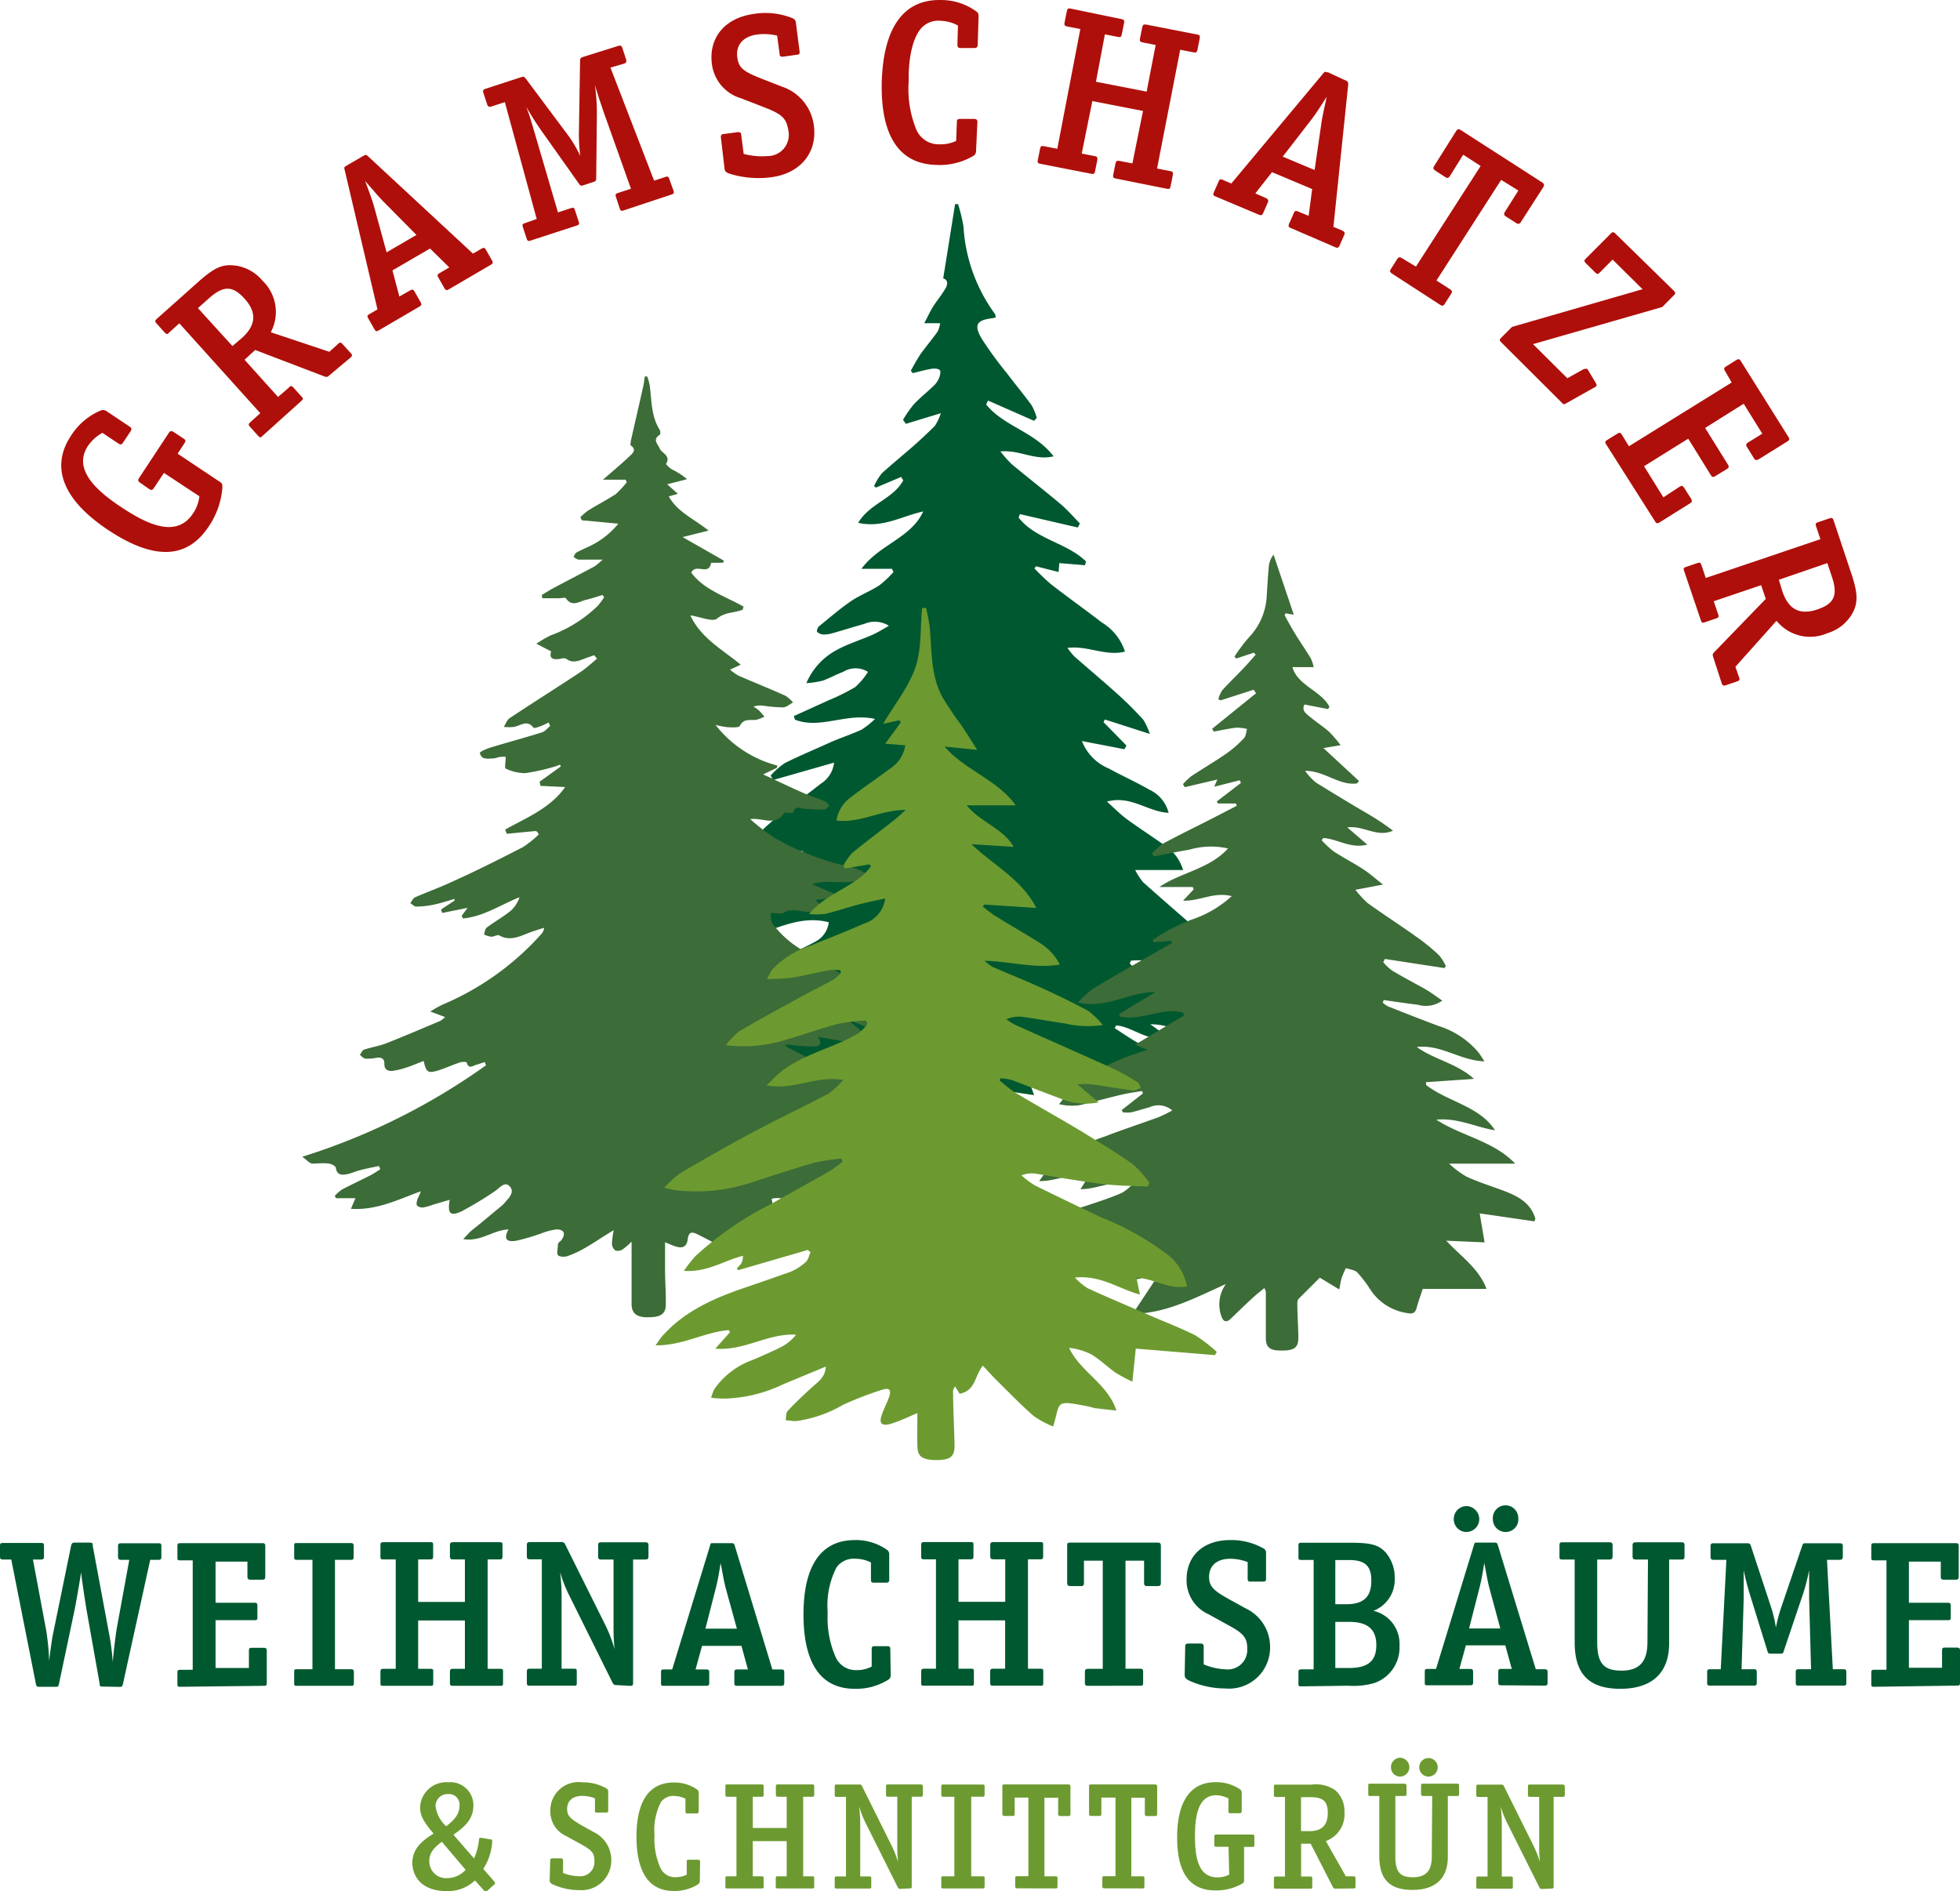
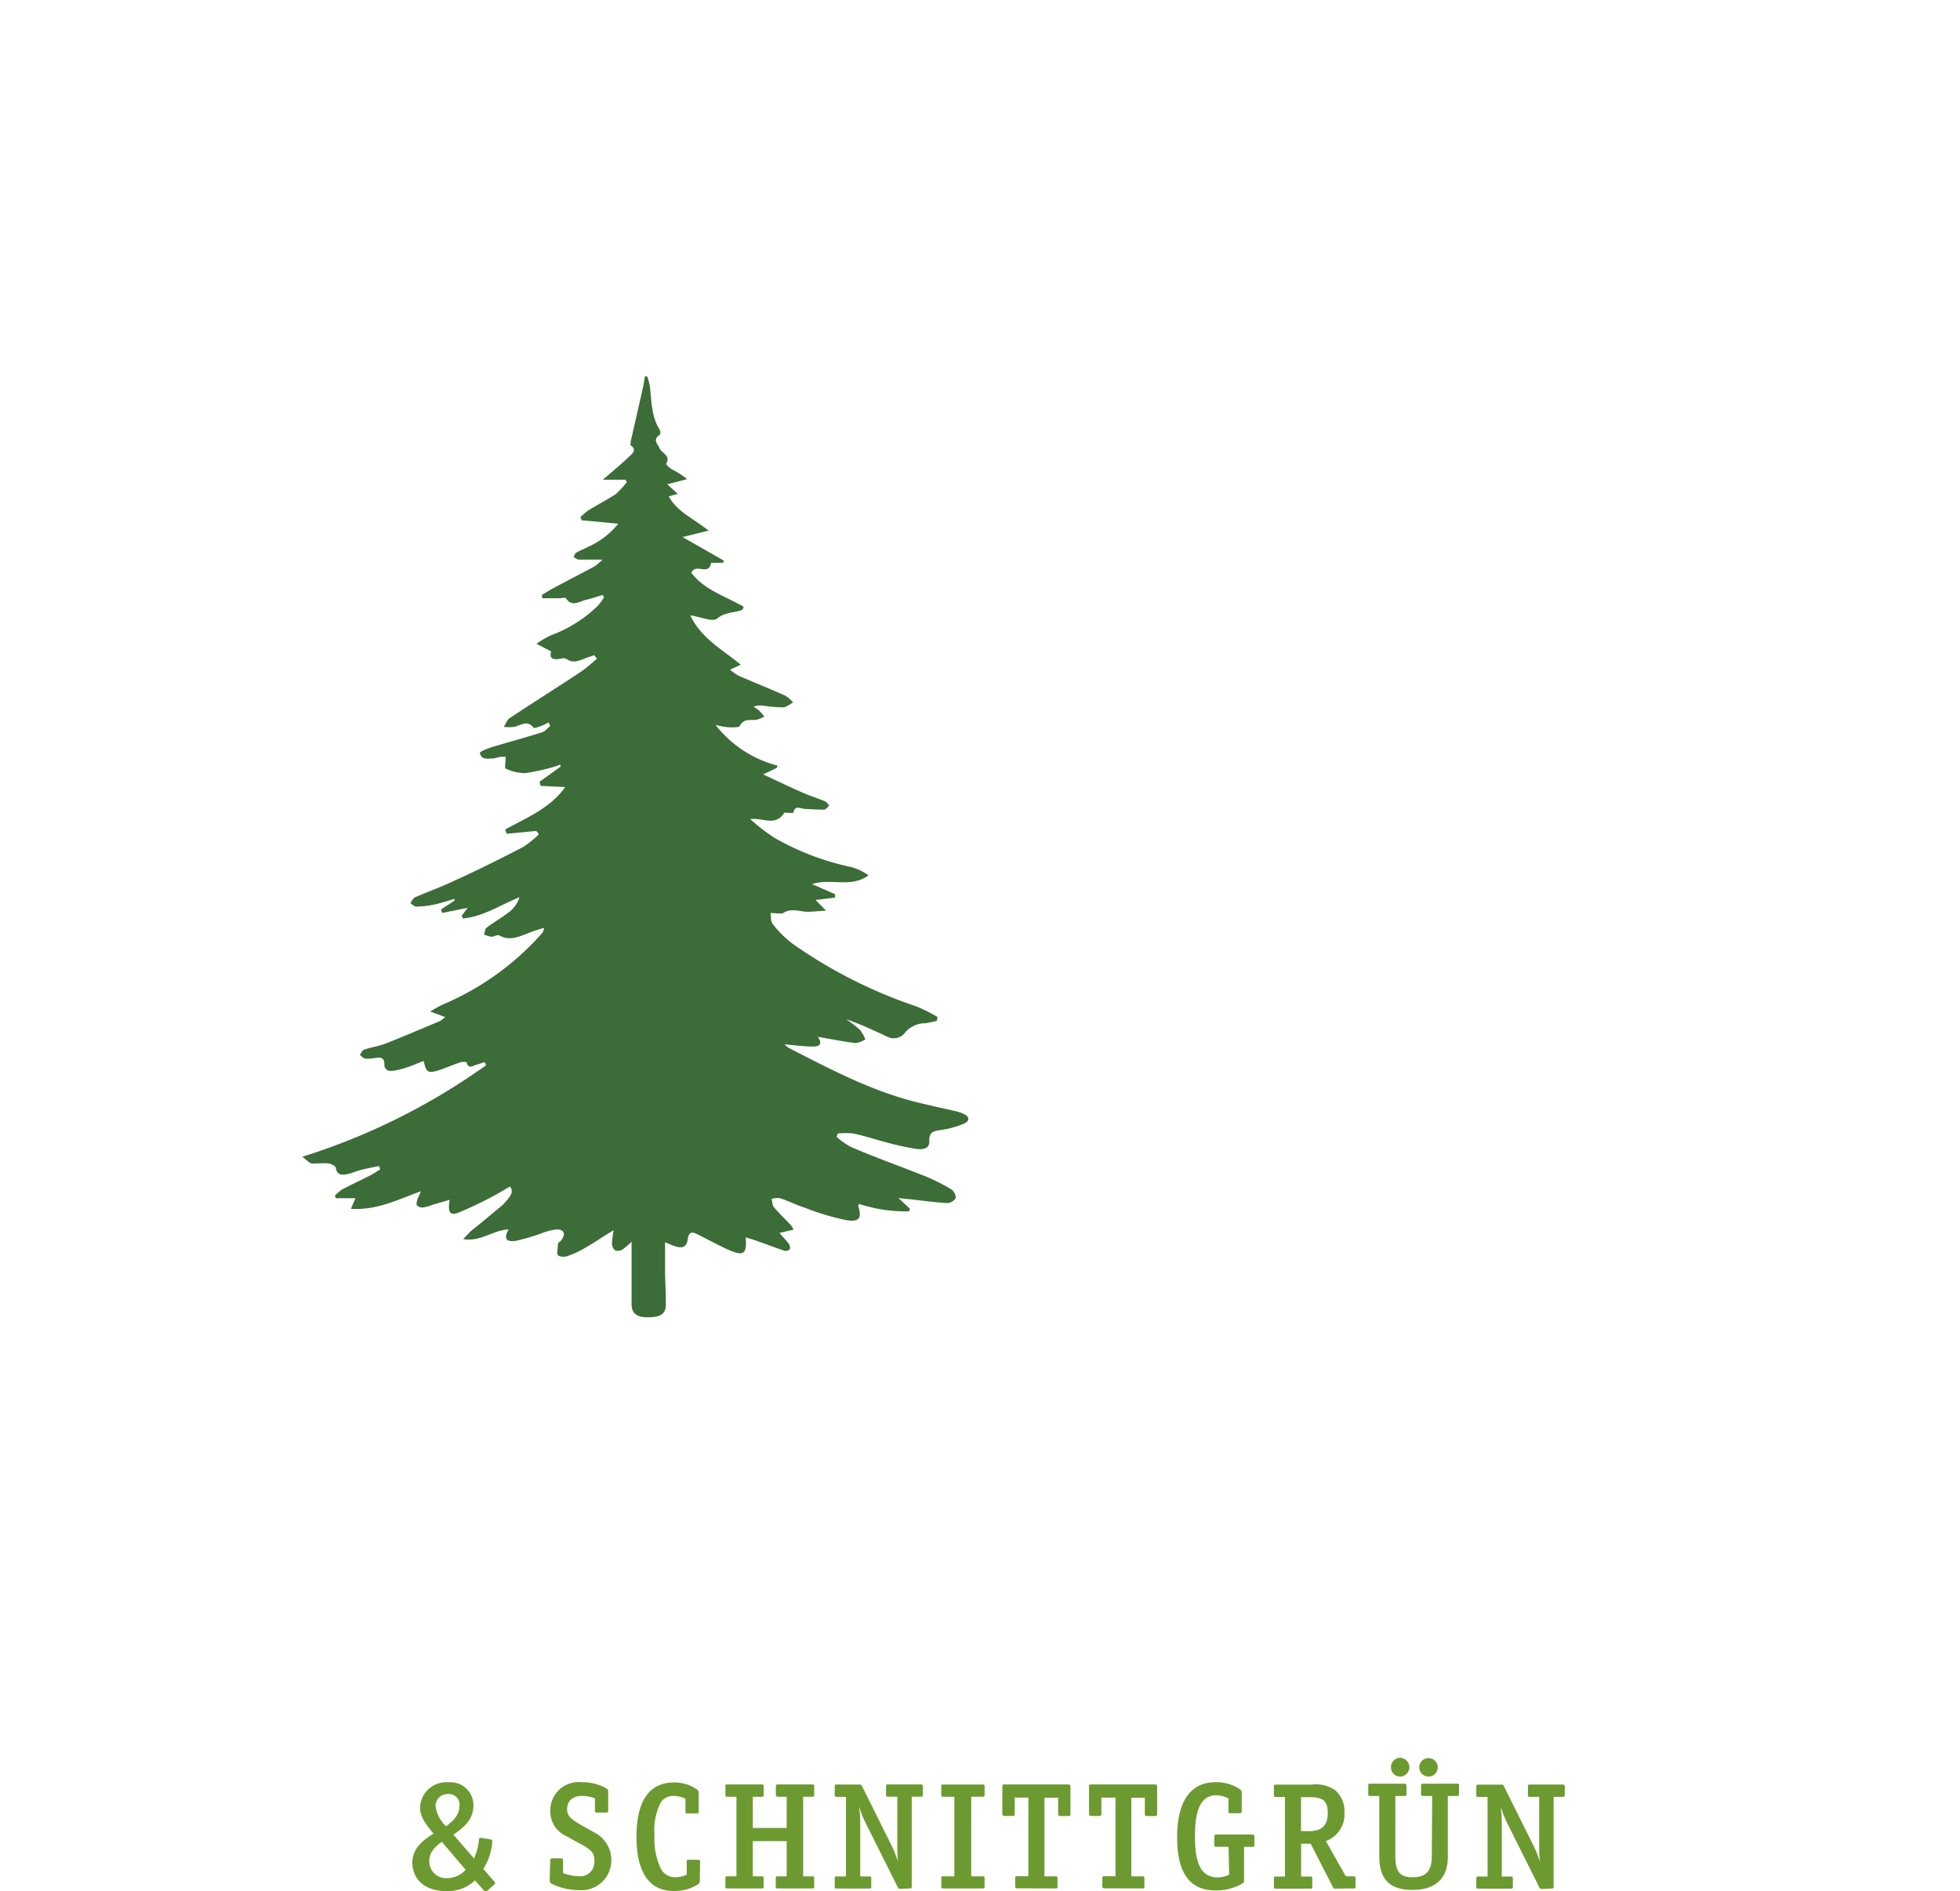
<svg xmlns="http://www.w3.org/2000/svg" id="Ebene_1" data-name="Ebene 1" width="65.08mm" height="62.8mm" viewBox="0 0 184.49 178.02">
  <defs>
    <style>.cls-1{fill:#005830;}.cls-2{fill:#3c6c37;}.cls-3{fill:#6c9a30;}.cls-4{fill:#af0f0a;}</style>
  </defs>
  <title>logo</title>
-   <path class="cls-1" d="M92.82,38.06c1.66,2.08,4.6,2.57,6.35,4.89-1.77.43-3.18-.63-5-.46a11,11,0,0,0,1.06,1.2c1.53,1.27,3.1,2.49,4.62,3.77.65.55,1.2,1.2,1.8,1.81l-.2.38L96,48.39l-.12.33c1.63,2.06,4.51,2.34,6.34,4.12l-.09.36L99.71,53l-.07.84-2.12-.54-.15.2A20.44,20.44,0,0,0,98.94,55c1.57,1.22,3.19,2.37,4.76,3.58a5,5,0,0,1,2.19,2.75c-1.79.47-3.48-.58-5.41-.35a6.22,6.22,0,0,0,.64.8c1.38,1.21,2.79,2.39,4.15,3.62.82.74,1.61,1.53,2.35,2.35a5.75,5.75,0,0,1,.61,1.33L104,67.72l-.13.25,2.16,2.2-.19.35-4-.77a4.59,4.59,0,0,0,2.52,2.58c1.25.69,2.57,1.27,3.83,2A3.27,3.27,0,0,1,110,76.51c-2-.11-3.56-1.68-5.81-1.06.72.64,1.25,1.19,1.86,1.64,1.18.86,2.41,1.65,3.6,2.5a4.14,4.14,0,0,1,1.71,2.3h-4.51a6.41,6.41,0,0,0,.75,1.15c1.89,1.69,3.81,3.35,5.71,5,.89.79,1.78,1.6,2.64,2.43a5.93,5.93,0,0,1,.67,1.07c-3.56.23-6.78-1.39-10.17-1.12l-.11.28A18.4,18.4,0,0,0,108,92.1c1.65,1.11,3.34,2.16,5,3.25a4.34,4.34,0,0,1,2.22,2.55c-2.51.15-4.52-1.51-6.94-1.49l1.68,1.22c-2,.5-3.29-1-4.91-1.11l-.12.26c.75.48,1.49,1,2.25,1.42a24.33,24.33,0,0,1,2.35,1.35,14.68,14.68,0,0,1,1.71,1.84c-3.09.78-5.87-.84-8.8-.26l1.11,1.68c-2.58.34-4.64-.63-6.94-1.73l.73,2-2.22-.33,1.59,2.8-.09.24-4-1c0,.78,0,1.63,0,2.49,0,.65,0,1.29-.76,1.5a2.24,2.24,0,0,1-2.24-.31,1.44,1.44,0,0,1-.29-1c0-1.52,0-3,.05-4.56,0-.31,0-.63,0-1.16-1.71,1.14-3.12,2.53-5.33,2.71.1-.55.15-1,.25-1.41a9.69,9.69,0,0,0,.4-1.6c0-.76-.34-.95-1-.52s-1.42,1-2.11,1.56a9.76,9.76,0,0,1-6,2.43c-.28,0-.57,0-1.11-.08L75.58,103a15.21,15.21,0,0,0,1.12-1.87c.38-.89.07-1.33-.88-1.21-2,.24-4,.6-6.06.89-1.43.2-2.86.37-4.28.55l-.18-.35a13.25,13.25,0,0,1,1.6-1.87c1.63-1.32,3.34-2.55,5-3.82.77-.58,1.54-1.15,2.29-1.77a4.71,4.71,0,0,0,.63-.79l-.07-.32a8.69,8.69,0,0,0-2.07,0c-1.34.28-2.63.76-4,1.1a12.54,12.54,0,0,1-1.76.2l-.11-.28a3.35,3.35,0,0,1,.72-.63c1.85-.86,3.71-1.67,5.57-2.51,1.19-.54,2.41-1,3.57-1.65a2.36,2.36,0,0,0,1.34-1.86c-3.26-.86-6,1.39-9,1.67l-.19-.34,3.8-3.44H70.42c1.43-2.05,3.91-2.64,5.19-4.58C73,80,71.18,82.17,68.73,82.44l-.25-.21a5.52,5.52,0,0,1,.7-1.48,39.68,39.68,0,0,1,3.41-3.38c1.49-1.26,3.12-2.37,4.65-3.59a2.7,2.7,0,0,0,1.27-2l-5.74,1.64L72.54,73a6.81,6.81,0,0,1,1.34-1.18c1.43-.71,2.92-1.33,4.39-2,.94-.4,1.91-.72,2.84-1.15a7.83,7.83,0,0,0,1.25-1c-2.7-.61-5.12,1-7.53.07l-.11-.34L78,65.91a19.54,19.54,0,0,0,2.5-1.24,6.62,6.62,0,0,0,1.2-1.43,2.2,2.2,0,0,0-2.34,0c-.66.24-1.27.6-1.93.83a8.93,8.93,0,0,1-1.53.23,6.33,6.33,0,0,1,2.8-3.09c1.06-.59,2.25-.95,3.37-1.44.5-.22,1-.52,1.6-.87a2.49,2.49,0,0,0-2.31-.18c-1,.28-2,.6-3,.88a2.82,2.82,0,0,1-.86.12.94.94,0,0,1-.59-.25c-.06-.07.05-.41.18-.52,1-.81,1.95-1.64,3-2.36.84-.57,1.82-.94,2.67-1.49a9.79,9.79,0,0,0,1.34-1.26l-.14-.3H81.08c1.71-2.31,4.67-2.89,5.82-5.4-2,.43-3.83,1.59-6.12,1.07,1.07-1.82,3.31-2.26,4.24-4l-.2-.32-2.36,1-.19-.13A5.82,5.82,0,0,1,83,44.55c1-.9,2-1.72,3-2.59.67-.6,1.34-1.22,2-1.88a5,5,0,0,0,.56-1.19l-3.29,1L85,39.51a11.91,11.91,0,0,1,1-1.44c.6-.64,1.29-1.18,1.92-1.79a2.13,2.13,0,0,0,.48-.72c.09-.23.17-.58.06-.72s-.48-.17-.71-.14c-.61.1-1.22.27-1.83.42l-.19-.23c.29-.51.55-1,.89-1.52.52-.74,1.12-1.43,1.64-2.17a2.5,2.5,0,0,0,.23-.78l-.81,0H87c.32-.61.54-1.1.82-1.55s.83-1.13,1.18-1.73c.26-.44.18-.85-.22-.93l1.12-7,.28,0a15.7,15.7,0,0,1,.51,2.1,15.47,15.47,0,0,0,3,8.29c0,.06,0,.16.06.27a2.93,2.93,0,0,1-.35.08c-1.47.18-1.75.62-1,1.92a35.63,35.63,0,0,0,2.37,3.25c.76,1,1.58,2,2.32,3a5.31,5.31,0,0,1,.5,1.21l-.25.28L93,37.7l-.17.36" />
-   <path class="cls-2" d="M50.39,78.22l-2.69.26-.15-.4c2-1.11,4.24-2,5.65-4l-2.32-.11-.09-.39,2-1.44-.08-.17a4.15,4.15,0,0,1-.45.17,19.53,19.53,0,0,1-2.82.63,4.25,4.25,0,0,1-1.84-.43c-.12,0,0-.64,0-1.1a1.69,1.69,0,0,0-.42,0c-.26,0-.51.13-.76.15-.51,0-1.12.16-1.25-.53,0-.11.67-.4,1.07-.52,1.59-.48,3.19-.91,4.78-1.41.29-.09.51-.39.77-.6L51.64,68a7.64,7.64,0,0,1-.72.34c-.24.08-.65.24-.71.15-.61-.79-1.22-.17-1.84-.07a4.58,4.58,0,0,1-.95,0c.18-.28.3-.66.56-.83,2.2-1.46,4.44-2.87,6.65-4.33.56-.37,1.05-.84,1.57-1.26l-.27-.33c-.31.11-.62.21-.93.33-.57.22-1.12.45-1.71,0a.72.72,0,0,0-.49,0c-.65.11-1.15.06-.92-.69l-1.39-.72a10.87,10.87,0,0,1,1.33-.78A12.54,12.54,0,0,0,56.29,57a7.19,7.19,0,0,0,.57-.78L56.72,56c-.53.16-1.06.34-1.61.47s-1.28.7-1.84-.16c-.06-.1-.43,0-.65,0H51.05L51,56c.36-.21.71-.44,1.08-.64,1.29-.69,2.6-1.36,3.88-2.05a5.7,5.7,0,0,0,.76-.64c-.88,0-1.56,0-2.24,0-.17,0-.33-.16-.49-.24.08-.14.13-.34.25-.41.34-.2.72-.35,1.08-.53a7.74,7.74,0,0,0,2.88-2.2l-3.44-.32-.13-.29a5.66,5.66,0,0,1,.73-.63c.86-.53,1.76-1,2.6-1.54A8.79,8.79,0,0,0,59,45.38l-.12-.23H56.75c.93-.81,1.76-1.49,2.53-2.23.24-.23.69-.58.09-1-.06,0,0-.26,0-.38.38-1.7.78-3.4,1.16-5.11.08-.33.11-.67.17-1l.22,0a5.63,5.63,0,0,1,.24.86c.18,1.42.13,2.89.94,4.17.07.12.08.41,0,.46-.72.47-.17.87,0,1.3s1.09.66.59,1.45a2.1,2.1,0,0,0,.61.54,6.4,6.4,0,0,1,1.37.89l-1.87.48,1,.9-.85.24c.82,1.48,2.35,2.1,3.75,3.22l-2.45.61,3.89,2.22-.08.2H66.93c-.2,1.28-1.43,0-1.86.93,1.18,1.61,3.21,2.22,4.92,3.2-.06.19-.07.28-.1.29-.77.32-1.62.19-2.39.83-.42.35-1.55-.16-2.52-.3,1,2.15,3,3.2,4.74,4.64l-1,.47a4.74,4.74,0,0,0,.78.56c1.47.64,3,1.25,4.44,1.9a3.22,3.22,0,0,1,.71.63c-.31.16-.61.44-.93.46a12.36,12.36,0,0,1-1.8-.15,2.1,2.1,0,0,0-1,.08,4.14,4.14,0,0,1,.52.36,7.35,7.35,0,0,1,.51.58,3.54,3.54,0,0,1-.76.3c-.55.08-1.17-.17-1.55.57-.1.19-.74.14-1.13.13a7.85,7.85,0,0,1-1.16-.22,10.82,10.82,0,0,0,5.83,3.83l-.07.22-1.28.61c1.38.64,2.56,1.21,3.75,1.73.68.3,1.4.52,2.09.81.16.07.26.26.39.39-.16.14-.33.38-.49.39-.6,0-1.19-.05-1.79-.07-.4,0-.91-.43-1.11.35,0,.07-.57,0-.84,0-.85,1.35-2,.45-3.21.61a19,19,0,0,0,2.23,1.73,24.82,24.82,0,0,0,7.22,2.77,5,5,0,0,1,1.68.79c-1.66,1.23-3.55.23-5.31.83l2.16.94,0,.33-1.84.22,1,1c-.75.05-1.22.1-1.69.11-.81,0-1.64-.4-2.41.16-.07,0-.22,0-.34,0l-.79-.05c.05.32,0,.74.17,1a10.05,10.05,0,0,0,1.88,1.88,45,45,0,0,0,11.66,5.91,15.58,15.58,0,0,1,2,1l-.05.36a10.2,10.2,0,0,1-1.08.23,2.48,2.48,0,0,0-1.95.92,1.32,1.32,0,0,1-1.66.34C82.28,97,81,96.4,79.64,95.93a12.1,12.1,0,0,1,1.3,1,3.68,3.68,0,0,1,.52.92c-.32.12-.67.36-1,.32-1.13-.14-2.26-.37-3.47-.58.49.76.07.94-.56.91-.82,0-1.65-.12-2.58-.2a2.23,2.23,0,0,0,.35.31c3.74,1.92,7.45,3.89,11.56,5,1.42.37,2.86.67,4.28,1a3.86,3.86,0,0,1,.65.23c.59.26.61.66.07.91a8.28,8.28,0,0,1-2,.58c-.69.13-1.36.06-1.29,1.16,0,.72-.77.72-1.28.64a26.13,26.13,0,0,1-2.78-.61c-1-.26-2-.6-3.08-.83a6.91,6.91,0,0,0-1.47,0l-.11.32a7.14,7.14,0,0,0,1.33.94c2.31,1,4.65,1.82,7,2.76a18.37,18.37,0,0,1,2.45,1.23,1,1,0,0,1,.43.83,1,1,0,0,1-.8.47c-1.2-.07-2.39-.24-3.59-.37l-1-.1,1.08,1-.08.25a14.2,14.2,0,0,1-4.7-.7c0,.06-.1.11-.1.14.36,1.17.16,1.58-1.09,1.39a23.92,23.92,0,0,1-3.92-1.17c-.79-.26-1.54-.63-2.33-.9a2.16,2.16,0,0,0-.8.06c.07.26.06.59.21.78.52.61,1.11,1.17,1.66,1.76a1.6,1.6,0,0,1,.18.37l-1.31.3c.34.4.63.7.86,1a.64.64,0,0,1,.12.53.56.56,0,0,1-.51.15c-.84-.28-1.67-.6-2.51-.9-.36-.13-.72-.23-1.14-.37.13,1.53-.18,1.78-1.46,1.25-1-.43-2-1-3-1.49-.54-.28-.9-.35-1,.44s-.59.85-1.2.64c-.29-.09-.57-.23-.93-.37,0,.94,0,1.77,0,2.59,0,1.1.09,2.19.07,3.28,0,.89-.51,1.2-1.73,1.19-1,0-1.49-.37-1.49-1.24,0-2,0-3.91,0-5.88a6.79,6.79,0,0,1-.83.72.85.85,0,0,1-.68.12.82.82,0,0,1-.34-.62,8.14,8.14,0,0,1,.17-1.3c-1,.59-1.79,1.15-2.66,1.65a9.72,9.72,0,0,1-1.72.8c-.27.09-.76.06-.88-.11s0-.62,0-.92.23-.33.34-.49c.42-.6.26-1-.47-1a5.88,5.88,0,0,0-1.47.39,20.78,20.78,0,0,1-2.29.67c-.65.11-1.37.06-.75-1.06-1.49.06-2.61,1.19-4.27.91.38-.39.58-.64.83-.84,1-.79,1.91-1.57,2.87-2.36a1.44,1.44,0,0,0,.18-.19c.39-.46,1-1,.51-1.56s-1,.19-1.45.47A33.55,33.55,0,0,1,43.48,114c-1.1.52-1.38.24-1.15-1.07l-1.57.46a5.08,5.08,0,0,1-.91.26.74.74,0,0,1-.6-.19c-.09-.14,0-.43.05-.62a4.52,4.52,0,0,0,.31-.71c-2.12.77-4.15,1.81-6.58,1.65l.43-1H31.63l-.12-.21a3.74,3.74,0,0,1,.67-.6c.89-.47,1.8-.89,2.7-1.35.32-.16.61-.37.91-.56l-.11-.31c-.58.12-1.16.23-1.74.38s-.87.32-1.32.4-.91.07-1-.58c0-.19-.43-.4-.67-.43-.51-.07-1,0-1.55,0-.26,0-.49-.32-.95-.64a61.17,61.17,0,0,0,17.3-8.61l-.12-.3-.82.26c-.33.1-.7.42-.88-.22,0-.07-.46-.09-.66,0-.68.22-1.34.53-2,.74-1,.3-1.15.19-1.39-.89-.56.22-1.1.45-1.65.63a7.09,7.09,0,0,1-1.25.3c-.47.06-.81-.12-.8-.65s-.32-.65-.79-.57a3.87,3.87,0,0,1-1,.07c-.18,0-.35-.23-.52-.35.13-.17.23-.43.39-.49.68-.23,1.4-.33,2.07-.59,1.71-.67,3.4-1.4,5.1-2.11a2.92,2.92,0,0,0,.47-.37l-1.4-.52a11.38,11.38,0,0,1,1.16-.65,26,26,0,0,0,9.27-6.62.92.92,0,0,0,.28-.61c-.41.13-.82.25-1.23.4-1,.37-1.94.91-3,.31-.17-.09-.49.14-.74.13a2.64,2.64,0,0,1-.68-.21c.08-.22.09-.54.25-.65.73-.55,1.54-1,2.26-1.58a2.93,2.93,0,0,0,.83-1.28c-1.8.72-3.4,1.83-5.33,2l-.11-.26.56-.74-2.39.48-.12-.32,1.27-.84,0-.16c-.66.19-1.31.41-2,.55a8.24,8.24,0,0,1-1.61.17c-.18,0-.37-.21-.55-.33.15-.18.26-.46.45-.54,1.15-.51,2.35-.93,3.49-1.47,2.23-1,4.46-2.12,6.65-3.25a9.15,9.15,0,0,0,1.5-1.2l-.15-.27" />
-   <path class="cls-2" d="M119,121.25c-.45.37-.83.65-1.18,1-.69.63-1.35,1.28-2,1.9-.37.34-.65.27-.83-.19a3.3,3.3,0,0,1,.4-3.1c-2.83,1.27-5.39,2.64-8.41,2.8l-.24-.18,2.34-3.53-4.06.89-.13-.26c.56-1.37,2.33-1.74,3.23-3-2.44-.34-4.29,1.38-6.65,1.33.21-1.66,1.95-2.11,3-3.25a5.66,5.66,0,0,0-2.86.13c-1.1.28-2.18.61-3.29.84a6.27,6.27,0,0,1-1.44,0,4.15,4.15,0,0,1,2.25-2.08c1.38-.53,2.81-.94,4.21-1.42.76-.26,1.53-.53,2.26-.85a4.85,4.85,0,0,0,.9-.7c-1.71-.63-3.14.37-4.8.35l.73-1.14c-1.58-.49-3,.42-4.61.38.25-.35.4-.59.6-.81a14.46,14.46,0,0,1,5.58-3.39c1.68-.65,3.4-1.21,5.09-1.83a13,13,0,0,0,1.25-.62,2,2,0,0,0-2.14-.3c-.57.15-1.14.34-1.72.48a4.12,4.12,0,0,1-.77,0l-.13-.21,2-1.57-.08-.23c-.64.11-1.28.19-1.9.34-1.35.31-2.68.7-4,1a5.32,5.32,0,0,1-1.91-.1c2-2.65,4.91-4.08,8.31-5.11l-1.15-.49,4.63-2.77-.15-.27c-2-.48-3.88.81-5.87.41l-.15-.24,3.46-2.09c-2.51,0-4.6,1.61-7.32,1a10,10,0,0,1,1.37-1.26c1.62-1,3.28-1.94,4.93-2.89l2.58-1.47-.1-.19-1.66.13-.07-.22a17,17,0,0,1,3.75-1.94,10.54,10.54,0,0,0,3.69-2.18c-1.68-.44-3,.49-4.58.42l1-1.06-.09-.22h-3.14c2-1.38,4.7-1.68,6.46-3.63a7.32,7.32,0,0,0-3.66.12c-1.11.18-2.22.42-3.32.63l-.17-.27a5.71,5.71,0,0,1,1-.92c1.55-.83,3.13-1.6,4.7-2.4l2.28-1.18-.09-.21h-1.68l-.12-.19,2.28-1.75-.12-.25-2.4.61.3-.68-3.07.72-.17-.28a5.75,5.75,0,0,1,.78-.75c1.1-.73,2.25-1.4,3.33-2.15a10.58,10.58,0,0,0,1.63-1.43c.2-.21.2-.57.29-.87a4.2,4.2,0,0,0-1-.12c-.71.08-1.41.24-2.12.37l-.17-.26,4.14-3.35-.23-.33-3.11,1-.21-.11a2.9,2.9,0,0,1,.37-.84c.67-.74,1.4-1.44,2.09-2.17.36-.38.7-.78,1.05-1.17l-.16-.2-1.67.55-.16-.18A15.84,15.84,0,0,1,117.55,60a6.08,6.08,0,0,0,1.69-4c.06-.93.11-1.86.2-2.79a2.13,2.13,0,0,1,.44-1l1.9,5.65-.78-.14c0,.09-.1.17-.07.21.32.59.64,1.18,1,1.76.47.77,1,1.52,1.46,2.29a3.75,3.75,0,0,1,.26.81h-2c.49,1.75,2.74,2.23,3.49,3.75l-.14.2-2.21-.43c-.31.59.18.88.54,1.18.58.49,1.23.9,1.79,1.4a12.08,12.08,0,0,1,1.07,1.25l-1.62.27,3.35,3.1-.19.23c-1.7.22-3-1.18-4.89-1.19a6,6,0,0,0,1,1.09c1.61,1,3.26,2,4.89,2.95a23,23,0,0,1,2.39,1.6c-1.55.67-2.76-.52-4.3-.31l1.88,1.62c-1.61.41-2.8-.55-4.14-.62l-.16.2a9,9,0,0,0,1.14,1.06c.9.59,1.88,1.09,2.78,1.68.62.4,1.17.9,1.86,1.44l-2.6.49A9.33,9.33,0,0,0,128.73,85c1.56,1.12,3.18,2.16,4.74,3.28a18.36,18.36,0,0,1,2,1.65,4.57,4.57,0,0,1,.62,1l-.13.19-5.6-.86-.16.3a5,5,0,0,0,.84.8c1,.6,2,1.12,3.06,1.71.56.32,1.07.71,1.66,1.11a2.68,2.68,0,0,1-2.32.39c-1.07-.13-2.13-.29-3.19-.44l-.1.24a2.61,2.61,0,0,0,.51.36c1.57.62,3.14,1.24,4.72,1.83a8.06,8.06,0,0,1,3.82,2.54c.16.22.3.45.53.8-2.32-.08-4.1-1.62-6.37-1.35,1.62,1.18,3.81,1.55,5.38,3l-4.51.31,0,.26c2,1.57,5.06,2,6.49,4.27-1.86-.31-3.55-1.2-5.52-1,2.34,1.54,5.4,2,7.42,4.14h-6.22a9.3,9.3,0,0,0,1.58,1.19c1,.48,2.15.84,3.23,1.24,1.31.48,2.56,1,3.14,2.3a2.44,2.44,0,0,1,.16.41c0,.06,0,.14-.08.29l-5.15-.75.46,2.73-3.61-.16c1.4,1.5,3.09,2.63,3.79,4.54h-6c-.18.53-.41,1.17-.59,1.82-.13.48-.4.55-.9.45A5,5,0,0,1,129,121.4a11.55,11.55,0,0,0-1.24-1.63c-.23-.24-.71-.28-1.07-.41a8.88,8.88,0,0,0-.39.89c-.1.31-.14.64-.24,1.12l-1.83-1.11c-.59.6-1.3,1.29-2,2-.14.16-.12.47-.11.7,0,1,.09,2,.09,2.94s-.36,1.24-1.65,1.22c-1.06,0-1.41-.31-1.41-1.21,0-1.45,0-2.89,0-4.34a1.89,1.89,0,0,0-.15-.35" />
-   <path class="cls-3" d="M95.44,79.71l-4-.25c2.12,2,4.79,3.37,6.1,6l-4.89-.32-.14.2c.46.35.9.73,1.39,1,1.24.78,2.53,1.5,3.77,2.29a5.25,5.25,0,0,1,2.09,2.16c-2.39.4-4.57-.29-7.09-.36a4.43,4.43,0,0,0,.72.56c1.51.66,3.05,1.27,4.55,1.95s3,1.41,4.48,2.2a7.53,7.53,0,0,1,1.39,1.34,9.64,9.64,0,0,1-3.55-.14c-1.37-.2-2.73-.46-4.1-.64a2.92,2.92,0,0,0-1.43.24,5.55,5.55,0,0,0,.76.49c3.11,1.4,6.24,2.77,9.35,4.18a20.14,20.14,0,0,1,2.23,1.25c.17.1.21.35.31.54-.24.09-.49.27-.71.24-1.13-.14-2.25-.33-3.37-.5a7,7,0,0,0-1.89-.08l2,1.7a6.21,6.21,0,0,1-3.75-.42c-1.5-.55-3-1.15-4.47-1.7a5,5,0,0,0-1-.14l-.11.18a13.57,13.57,0,0,0,1.46,1.15c2.12,1.27,4.29,2.48,6.41,3.75,1.59,1,3.18,1.92,4.67,3a9.88,9.88,0,0,1,1.58,1.76l-.2.35c-1.36-.07-2.73-.07-4.07-.23-2.17-.26-4.32-.64-6.49-1a2.69,2.69,0,0,0-1.29.17,8,8,0,0,0,1.25.94q3.08,1.52,6.22,3a26.9,26.9,0,0,1,6.11,3.39,5,5,0,0,1,2,3.13c-1.73.31-3.09-.74-4.76-.83l.33,1.59c-2-.53-3.64-1.84-6.12-1.6a6.1,6.1,0,0,0,1.19,1c1.82.84,3.67,1.61,5.5,2.41,1.54.67,3.12,1.28,4.59,2a13.53,13.53,0,0,1,2.07,1.59l-.17.3-7.45-.61-.32,3.11a15.49,15.49,0,0,1-1.59-.85c-.78-.55-1.46-1.23-2.28-1.72a6.09,6.09,0,0,0-2.08-.61c1,2.21,3.66,3.4,4.44,5.9-.74-.08-1.3-.14-1.85-.21-.24,0-.48-.11-.72-.16-3.34-.67-2.65-.46-3.38,1.87a9,9,0,0,1-1.85-1c-1.24-1.09-2.37-2.27-3.54-3.42-.39-.39-.76-.81-1.23-1.31-.82,1.07-.67,2.34-2.18,2.65l-.44-.71c-.1.21-.18.31-.18.41,0,1.73.11,3.46.14,5.19,0,1-.38,1.33-1.62,1.35-1.41,0-1.86-.3-1.88-1.32s0-2.08,0-3.1c-.89.37-1.66.75-2.48,1s-1.13,0-.91-.71.54-1.23.74-1.85.05-.87-.72-.62a32.88,32.88,0,0,0-3.61,1.39,12,12,0,0,1-4.42,1.54,6.67,6.67,0,0,1-1-.09c.06-.29,0-.66.2-.87.68-.74,1.42-1.43,2.17-2.12.58-.54,1.37-1,1.41-2.05l-4,1.66a13.57,13.57,0,0,1-5.37,1.35c-.43,0-.85,0-1.42-.08a5.15,5.15,0,0,1,.28-.78A7.44,7.44,0,0,1,70.86,128c1-.43,1.93-.83,2.85-1.31a4.33,4.33,0,0,0,1.22-1.06c-2.65-.16-4.83,1.54-7.6,1.31l1.39-1.55-.13-.19c-2.29.18-4.29,1.46-6.88,1.43.32-.44.5-.76.75-1,2-2.2,4.7-3.43,7.63-4.42,1.43-.48,2.88-1,4.29-1.49a5,5,0,0,0,1.46-.93c.25-.22.31-.61.45-.92l-.25-.22-6.57,1.91-.11-.18a3.14,3.14,0,0,0,.46-.54,2.24,2.24,0,0,0,.12-.64c-1.85.47-3.35,1.57-5.57,1.42a14.9,14.9,0,0,1,1.08-1.38,31.22,31.22,0,0,1,7.1-4.9c1.78-1,3.58-2,5.36-3,.5-.28.94-.63,1.41-1l-.12-.29a20,20,0,0,0-2.54.39c-2.14.61-4.23,1.32-6.36,2a16.43,16.43,0,0,1-6.49.61c-.36,0-.71-.14-1.29-.25a10.1,10.1,0,0,1,1.53-1.39c2.26-1.32,4.54-2.62,6.86-3.86s4.73-2.37,7.06-3.6a8,8,0,0,0,1.4-1.3c-2.58-.44-4.67,1-7.22.51.47-.45.79-.8,1.16-1.11,1.56-1.33,3.6-2,5.53-2.82a15.89,15.89,0,0,0,2-1,4.28,4.28,0,0,0,.82-.86l-.16-.31a17.66,17.66,0,0,0-2.56.3c-1.65.43-3.24,1-4.87,1.48a13.46,13.46,0,0,1-5.74.54,6.71,6.71,0,0,1,1.24-1.3c1.82-1.08,3.69-2.09,5.56-3.11,1.09-.6,2.21-1.15,3.29-1.75a4.22,4.22,0,0,0,.74-.65l-.07-.25a6.09,6.09,0,0,0-1.07,0c-1.14.21-2.27.51-3.42.69-.71.12-1.45.1-2.4.16a6.48,6.48,0,0,1,.49-.92A8.61,8.61,0,0,1,76.32,89c1.67-.69,3.36-1.33,5-2.07a2.83,2.83,0,0,0,2-2.36c-.95.21-1.83.38-2.68.61s-2,.61-3,.85a7.42,7.42,0,0,1-1.49,0c1.62-2,4.48-2.58,5.83-4.49l-.15-.18-2.26.38-.2-.22a5,5,0,0,1,.83-1.22c1.3-1.08,2.68-2.09,4-3.14.32-.25.6-.53,1.06-.93-2.39,0-4.27,1.27-6.53,1a3.35,3.35,0,0,1,1.4-2.22c1.18-.92,2.45-1.76,3.65-2.67a3.11,3.11,0,0,0,1.43-2.19L83.32,70l1.47-2-.13-.21-1.53.34c1-1.73,2.35-3.38,3-5.21s.47-3.78.67-5.69l.38,0c.12.67.3,1.33.35,2,.18,2.14.09,4.33,1.15,6.34a31.82,31.82,0,0,0,1.83,2.72c.46.69.9,1.4,1.47,2.29l-3.07-.31c1.92,2.23,5,3.13,6.69,5.53H91c1.25,1.59,3.43,2.15,4.43,3.94" />
+   <path class="cls-2" d="M50.39,78.22l-2.69.26-.15-.4c2-1.11,4.24-2,5.65-4l-2.32-.11-.09-.39,2-1.44-.08-.17a4.15,4.15,0,0,1-.45.17,19.53,19.53,0,0,1-2.82.63,4.25,4.25,0,0,1-1.84-.43c-.12,0,0-.64,0-1.1a1.69,1.69,0,0,0-.42,0c-.26,0-.51.13-.76.15-.51,0-1.12.16-1.25-.53,0-.11.67-.4,1.07-.52,1.59-.48,3.19-.91,4.78-1.41.29-.09.51-.39.77-.6L51.64,68a7.64,7.64,0,0,1-.72.34c-.24.08-.65.24-.71.15-.61-.79-1.22-.17-1.84-.07a4.58,4.58,0,0,1-.95,0c.18-.28.3-.66.56-.83,2.2-1.46,4.44-2.87,6.65-4.33.56-.37,1.05-.84,1.57-1.26l-.27-.33c-.31.11-.62.21-.93.33-.57.22-1.12.45-1.71,0a.72.72,0,0,0-.49,0c-.65.11-1.15.06-.92-.69l-1.39-.72a10.87,10.87,0,0,1,1.33-.78A12.54,12.54,0,0,0,56.29,57a7.19,7.19,0,0,0,.57-.78L56.72,56c-.53.16-1.06.34-1.61.47s-1.28.7-1.84-.16c-.06-.1-.43,0-.65,0H51.05L51,56c.36-.21.71-.44,1.08-.64,1.29-.69,2.6-1.36,3.88-2.05a5.7,5.7,0,0,0,.76-.64c-.88,0-1.56,0-2.24,0-.17,0-.33-.16-.49-.24.08-.14.13-.34.25-.41.34-.2.72-.35,1.08-.53a7.74,7.74,0,0,0,2.88-2.2l-3.44-.32-.13-.29a5.66,5.66,0,0,1,.73-.63c.86-.53,1.76-1,2.6-1.54A8.79,8.79,0,0,0,59,45.38l-.12-.23H56.75c.93-.81,1.76-1.49,2.53-2.23.24-.23.69-.58.09-1-.06,0,0-.26,0-.38.38-1.7.78-3.4,1.16-5.11.08-.33.11-.67.17-1l.22,0a5.63,5.63,0,0,1,.24.86c.18,1.42.13,2.89.94,4.17.07.12.08.41,0,.46-.72.47-.17.87,0,1.3s1.09.66.59,1.45a2.1,2.1,0,0,0,.61.54,6.4,6.4,0,0,1,1.37.89l-1.87.48,1,.9-.85.24c.82,1.48,2.35,2.1,3.75,3.22l-2.45.61,3.89,2.22-.08.2H66.93c-.2,1.28-1.43,0-1.86.93,1.18,1.61,3.21,2.22,4.92,3.2-.06.19-.07.28-.1.29-.77.32-1.62.19-2.39.83-.42.35-1.55-.16-2.52-.3,1,2.15,3,3.2,4.74,4.64l-1,.47a4.74,4.74,0,0,0,.78.56c1.47.64,3,1.25,4.44,1.9a3.22,3.22,0,0,1,.71.63c-.31.16-.61.44-.93.46a12.36,12.36,0,0,1-1.8-.15,2.1,2.1,0,0,0-1,.08,4.14,4.14,0,0,1,.52.36,7.35,7.35,0,0,1,.51.58,3.54,3.54,0,0,1-.76.3c-.55.08-1.17-.17-1.55.57-.1.19-.74.14-1.13.13a7.85,7.85,0,0,1-1.16-.22,10.82,10.82,0,0,0,5.83,3.83l-.07.22-1.28.61c1.38.64,2.56,1.21,3.75,1.73.68.3,1.4.52,2.09.81.16.07.26.26.39.39-.16.14-.33.38-.49.39-.6,0-1.19-.05-1.79-.07-.4,0-.91-.43-1.11.35,0,.07-.57,0-.84,0-.85,1.35-2,.45-3.21.61a19,19,0,0,0,2.23,1.73,24.82,24.82,0,0,0,7.22,2.77,5,5,0,0,1,1.68.79c-1.66,1.23-3.55.23-5.31.83l2.16.94,0,.33-1.84.22,1,1c-.75.05-1.22.1-1.69.11-.81,0-1.64-.4-2.41.16-.07,0-.22,0-.34,0l-.79-.05c.05.32,0,.74.17,1a10.05,10.05,0,0,0,1.88,1.88,45,45,0,0,0,11.66,5.91,15.58,15.58,0,0,1,2,1l-.05.36a10.2,10.2,0,0,1-1.08.23,2.48,2.48,0,0,0-1.95.92,1.32,1.32,0,0,1-1.66.34C82.28,97,81,96.4,79.64,95.93a12.1,12.1,0,0,1,1.3,1,3.68,3.68,0,0,1,.52.92c-.32.12-.67.36-1,.32-1.13-.14-2.26-.37-3.47-.58.49.76.07.94-.56.91-.82,0-1.65-.12-2.58-.2a2.23,2.23,0,0,0,.35.31c3.74,1.92,7.45,3.89,11.56,5,1.42.37,2.86.67,4.28,1a3.86,3.86,0,0,1,.65.23c.59.26.61.66.07.91a8.28,8.28,0,0,1-2,.58c-.69.13-1.36.06-1.29,1.16,0,.72-.77.72-1.28.64a26.13,26.13,0,0,1-2.78-.61c-1-.26-2-.6-3.08-.83a6.91,6.91,0,0,0-1.47,0l-.11.32a7.14,7.14,0,0,0,1.33.94c2.31,1,4.65,1.82,7,2.76a18.37,18.37,0,0,1,2.45,1.23,1,1,0,0,1,.43.83,1,1,0,0,1-.8.47c-1.2-.07-2.39-.24-3.59-.37l-1-.1,1.08,1-.08.25a14.2,14.2,0,0,1-4.7-.7c0,.06-.1.11-.1.14.36,1.17.16,1.58-1.09,1.39a23.92,23.92,0,0,1-3.92-1.17c-.79-.26-1.54-.63-2.33-.9a2.16,2.16,0,0,0-.8.06c.07.26.06.59.21.78.52.61,1.11,1.17,1.66,1.76a1.6,1.6,0,0,1,.18.37l-1.31.3c.34.4.63.7.86,1a.64.64,0,0,1,.12.53.56.56,0,0,1-.51.15c-.84-.28-1.67-.6-2.51-.9-.36-.13-.72-.23-1.14-.37.13,1.53-.18,1.78-1.46,1.25-1-.43-2-1-3-1.49-.54-.28-.9-.35-1,.44s-.59.85-1.2.64c-.29-.09-.57-.23-.93-.37,0,.94,0,1.77,0,2.59,0,1.1.09,2.19.07,3.28,0,.89-.51,1.2-1.73,1.19-1,0-1.49-.37-1.49-1.24,0-2,0-3.91,0-5.88a6.79,6.79,0,0,1-.83.72.85.85,0,0,1-.68.12.82.82,0,0,1-.34-.62,8.14,8.14,0,0,1,.17-1.3c-1,.59-1.79,1.15-2.66,1.65a9.72,9.72,0,0,1-1.72.8c-.27.09-.76.06-.88-.11s0-.62,0-.92.23-.33.34-.49c.42-.6.26-1-.47-1a5.88,5.88,0,0,0-1.47.39,20.78,20.78,0,0,1-2.29.67c-.65.11-1.37.06-.75-1.06-1.49.06-2.61,1.19-4.27.91.38-.39.58-.64.83-.84,1-.79,1.91-1.57,2.87-2.36a1.44,1.44,0,0,0,.18-.19c.39-.46,1-1,.51-1.56A33.55,33.55,0,0,1,43.48,114c-1.1.52-1.38.24-1.15-1.07l-1.57.46a5.08,5.08,0,0,1-.91.26.74.74,0,0,1-.6-.19c-.09-.14,0-.43.05-.62a4.52,4.52,0,0,0,.31-.71c-2.12.77-4.15,1.81-6.58,1.65l.43-1H31.63l-.12-.21a3.74,3.74,0,0,1,.67-.6c.89-.47,1.8-.89,2.7-1.35.32-.16.61-.37.91-.56l-.11-.31c-.58.12-1.16.23-1.74.38s-.87.32-1.32.4-.91.07-1-.58c0-.19-.43-.4-.67-.43-.51-.07-1,0-1.55,0-.26,0-.49-.32-.95-.64a61.17,61.17,0,0,0,17.3-8.61l-.12-.3-.82.26c-.33.1-.7.42-.88-.22,0-.07-.46-.09-.66,0-.68.22-1.34.53-2,.74-1,.3-1.15.19-1.39-.89-.56.22-1.1.45-1.65.63a7.09,7.09,0,0,1-1.25.3c-.47.06-.81-.12-.8-.65s-.32-.65-.79-.57a3.87,3.87,0,0,1-1,.07c-.18,0-.35-.23-.52-.35.13-.17.23-.43.39-.49.68-.23,1.4-.33,2.07-.59,1.71-.67,3.4-1.4,5.1-2.11a2.92,2.92,0,0,0,.47-.37l-1.4-.52a11.38,11.38,0,0,1,1.16-.65,26,26,0,0,0,9.27-6.62.92.92,0,0,0,.28-.61c-.41.13-.82.25-1.23.4-1,.37-1.94.91-3,.31-.17-.09-.49.14-.74.13a2.64,2.64,0,0,1-.68-.21c.08-.22.09-.54.25-.65.73-.55,1.54-1,2.26-1.58a2.93,2.93,0,0,0,.83-1.28c-1.8.72-3.4,1.83-5.33,2l-.11-.26.56-.74-2.39.48-.12-.32,1.27-.84,0-.16c-.66.19-1.31.41-2,.55a8.24,8.24,0,0,1-1.61.17c-.18,0-.37-.21-.55-.33.15-.18.26-.46.45-.54,1.15-.51,2.35-.93,3.49-1.47,2.23-1,4.46-2.12,6.65-3.25a9.15,9.15,0,0,0,1.5-1.2l-.15-.27" />
  <path class="cls-3" d="M146,177.76c.2,0,.24,0,.24-.23v-8.4h.81c.18,0,.24,0,.24-.23v-.7c0-.18-.06-.23-.24-.23h-3c-.19,0-.23,0-.23.23v.7c0,.19,0,.23.23.23h.83v4.63a13.15,13.15,0,0,0,.07,1.5,10.19,10.19,0,0,0-.63-1.58l-2.75-5.53a.25.25,0,0,0-.29-.17h-2.09c-.18,0-.23,0-.23.23v.7c0,.19,0,.23.23.23h.83v7.49h-.83c-.18,0-.23,0-.23.23v.7c0,.19,0,.21.23.21h3c.19,0,.21,0,.21-.21v-.7c0-.18,0-.23-.21-.23h-.83v-5.06a14.19,14.19,0,0,0-.1-1.53,9.24,9.24,0,0,0,.63,1.6l3,6a.26.26,0,0,0,.29.16Zm-11.23-3c0,1.34-.56,1.94-1.78,1.94s-1.65-.51-1.65-2v-5.65h.81c.19,0,.24,0,.24-.23v-.7c0-.18-.06-.23-.24-.23H129c-.18,0-.21,0-.21.23v.7c0,.19,0,.23.21.23h.83v5.66c0,2.08.88,3.18,3.12,3.18,2.08,0,3.33-1,3.33-3.11v-5.73h.83c.19,0,.23,0,.23-.23v-.7c0-.18,0-.23-.23-.23H134c-.19,0-.24,0-.24.23v.7c0,.19.06.23.24.23h.81Zm-2.11-8.41a.9.9,0,0,0-.88-.9.88.88,0,0,0-.85.9.86.86,0,0,0,.85.87.88.88,0,0,0,.88-.87m2.67,0a.87.87,0,1,0-1.74,0,.87.87,0,1,0,1.74,0m-12.87,6v-3.19h.87c1.23,0,1.65.39,1.65,1.5s-.53,1.7-1.75,1.7Zm4.93,5.4c.14,0,.2,0,.2-.2v-.74c0-.16-.06-.2-.2-.2h-.71l-1.88-3.32a2.67,2.67,0,0,0,1.75-2.72,2.62,2.62,0,0,0-.85-2.05,3.17,3.17,0,0,0-2.25-.54h-3.33c-.18,0-.21,0-.21.23v.7c0,.19,0,.23.21.23h.83v7.49h-.83c-.18,0-.21,0-.21.23v.7c0,.19,0,.21.21.21h3.19c.19,0,.21,0,.21-.21v-.7c0-.18,0-.23-.21-.23h-.84v-3.09h.9l2.08,4.06c.09.16.11.17.3.17Zm-11.69-1.3a2.37,2.37,0,0,1-1.11.26c-1.94,0-2.11-2.21-2.11-3.95,0-2.58.66-3.78,2-3.78a2.61,2.61,0,0,1,1.15.3v1.18c0,.16,0,.21.2.21h.85c.14,0,.2-.06.2-.21v-1.74a.37.37,0,0,0-.16-.3,4,4,0,0,0-2.31-.67c-2.35,0-3.61,1.81-3.61,5.19s1.21,5,3.61,5a4.92,4.92,0,0,0,2.46-.61c.18-.11.23-.14.23-.31v-3.18h.77c.16,0,.2,0,.2-.2v-.73c0-.16,0-.23-.2-.23h-3.31c-.21,0-.26,0-.26.26v.65c0,.21,0,.24.26.24h1.08Zm-8.21,1.3c.18,0,.23,0,.23-.21v-.7c0-.18,0-.23-.23-.23h-1v-7.4h1.27v1.52c0,.16.06.21.21.21h.74c.16,0,.21-.06.21-.21v-2.54c0-.17-.06-.23-.23-.23h-5.94c-.18,0-.24,0-.24.21v2.55c0,.16.07.21.23.21h.73c.16,0,.2-.06.2-.21v-1.52H105v7.4h-1c-.19,0-.24,0-.24.23v.7c0,.19.06.21.24.21Zm-8.18,0c.19,0,.23,0,.23-.21v-.7c0-.18,0-.23-.23-.23h-1v-7.4H99.6v1.52c0,.16.06.21.21.21h.74c.16,0,.21-.06.21-.21v-2.54c0-.17-.06-.23-.23-.23H94.59c-.19,0-.24,0-.24.21v2.55c0,.16.07.21.23.21h.73c.16,0,.2-.06.2-.21v-1.52h1.29v7.4h-1c-.19,0-.24,0-.24.23v.7c0,.19.06.21.24.21Zm-6.89,0c.21,0,.26,0,.26-.23v-.67c0-.21,0-.24-.26-.24h-1v-7.49h1c.21,0,.26,0,.26-.24v-.67c0-.21,0-.24-.26-.24H88.83c-.21,0-.23,0-.23.24v.67c0,.21,0,.24.23.24h1v7.49h-1c-.21,0-.23,0-.23.24v.67c0,.21,0,.23.23.23Zm-6.84,0c.2,0,.24,0,.24-.23v-8.4h.81c.18,0,.24,0,.24-.23v-.7c0-.18-.06-.23-.24-.23h-3c-.19,0-.23,0-.23.23v.7c0,.19,0,.23.23.23h.83v4.63a13.15,13.15,0,0,0,.07,1.5,10.19,10.19,0,0,0-.63-1.58l-2.75-5.53a.25.25,0,0,0-.29-.17H78.8c-.19,0-.23,0-.23.23v.7c0,.19,0,.23.23.23h.83v7.49H78.8c-.19,0-.23,0-.23.23v.7c0,.19,0,.21.23.21h3c.18,0,.21,0,.21-.21v-.7c0-.18,0-.23-.21-.23h-.83v-5.06a14.19,14.19,0,0,0-.1-1.53,9.25,9.25,0,0,0,.63,1.6l3,6a.26.26,0,0,0,.29.16Zm-9.15,0c.18,0,.21,0,.21-.21v-.7c0-.18,0-.23-.21-.23H75.6v-7.49h.83c.18,0,.21,0,.21-.23v-.7c0-.18,0-.23-.21-.23H73.27c-.19,0-.24,0-.24.23v.7c0,.19.06.23.24.23h.78v2.94H70.86v-2.94h.81c.19,0,.21,0,.21-.23v-.7c0-.18,0-.23-.21-.23H68.49c-.19,0-.21,0-.21.23v.7c0,.19,0,.23.21.23h.83v7.49h-.83c-.19,0-.21,0-.21.23v.7c0,.19,0,.21.21.21h3.18c.19,0,.21,0,.21-.21v-.7c0-.18,0-.23-.21-.23h-.81v-3.31h3.19v3.31h-.8c-.19,0-.23,0-.23.23v.7c0,.19,0,.21.23.21ZM65.9,175.24c0-.14-.07-.19-.21-.19h-.84c-.16,0-.21,0-.21.19v1.21a2.2,2.2,0,0,1-1,.24,1.5,1.5,0,0,1-1.48-.88,6.65,6.65,0,0,1-.56-2.94v-.24a5.69,5.69,0,0,1,.61-3,1.42,1.42,0,0,1,1.31-.58,2.33,2.33,0,0,1,1,.26v1.17c0,.16,0,.21.2.21h.84c.16,0,.21-.06.21-.21v-1.75a.35.35,0,0,0-.13-.27,3.68,3.68,0,0,0-2.22-.68c-2.3,0-3.51,1.74-3.51,5.09,0,2.48.65,5.12,3.51,5.12a4.13,4.13,0,0,0,2.29-.63.34.34,0,0,0,.16-.27ZM51.74,177c0,.23.17.31.36.4a6,6,0,0,0,2.44.51,2.8,2.8,0,0,0,3-2.85,2.92,2.92,0,0,0-1.67-2.62l-1.18-.66c-1-.59-1.31-.87-1.31-1.5,0-.78.54-1.24,1.44-1.24a3.42,3.42,0,0,1,1.18.23v1.14c0,.14,0,.2.2.2h.85c.16,0,.2-.06.2-.2v-1.8a.31.31,0,0,0-.16-.27,4.44,4.44,0,0,0-2.29-.58,2.66,2.66,0,0,0-3,2.69,2.54,2.54,0,0,0,1.51,2.38l1.4.77c1.07.58,1.24.88,1.24,1.6a1.33,1.33,0,0,1-1.48,1.4A4.33,4.33,0,0,1,53,176.3v-1.17c0-.16-.06-.21-.21-.21H52c-.16,0-.21.06-.21.21Zm-7.91-1a2.37,2.37,0,0,1-1.75.78,1.57,1.57,0,0,1-1.67-1.58c0-.71.31-1.2,1.18-1.84ZM42,171.9A3.07,3.07,0,0,1,41,170a1.12,1.12,0,0,1,1.17-1.13,1,1,0,0,1,1.08,1.14C43.22,170.72,42.89,171.21,42,171.9Zm4.5,5.5c.07-.06.1-.1.1-.14s-.06-.13-.11-.2l-1-1.15a5.27,5.27,0,0,0,.84-2.55c0-.16,0-.21-.16-.23l-.88-.14h-.08c-.14,0-.1.11-.13.24a5.77,5.77,0,0,1-.46,1.7l-1.94-2.24c1-.68,1.88-1.44,1.88-2.74a2.16,2.16,0,0,0-2.35-2.19,2.47,2.47,0,0,0-2.67,2.36c0,.73.3,1.33,1.27,2.47-1.05.66-2,1.4-2,2.78C38.87,177,40.08,178,42,178a3.7,3.7,0,0,0,2.71-1l.83.93c.07.09.13.11.17.11a.27.27,0,0,0,.17-.08Z" />
-   <path class="cls-1" d="M184.14,158.66c.29,0,.35,0,.35-.31v-3c0-.22-.1-.27-.31-.27h-1.1c-.22,0-.28.06-.28.27v1.63h-3.12V152.5h3.61c.28,0,.33,0,.33-.31v-1c0-.29-.06-.33-.33-.33h-3.61v-3.87h3v1.41c0,.22.08.29.29.29h1.12c.2,0,.28-.08.28-.29v-2.84c0-.26-.06-.31-.29-.31h-7.65c-.26,0-.29.06-.29.31v1c0,.26,0,.31.29.31h1.14v10.3h-1.14c-.26,0-.29.06-.29.31v1c0,.25,0,.29.29.29Zm-10.62,0c.22,0,.27-.06.27-.27v-1c0-.22-.06-.27-.27-.27h-1l-.55-10.3h1.18c.22,0,.31-.08.31-.29v-1c0-.22-.1-.27-.31-.27H170c-.24,0-.29,0-.37.26l-2,5.87a14.47,14.47,0,0,0-.47,1.8,11.94,11.94,0,0,0-.41-1.78l-1.94-5.89c-.08-.24-.14-.26-.39-.26h-3.12c-.22,0-.29.06-.29.27v1c0,.22.08.29.29.29h1.2l-.53,10.3h-1c-.22,0-.28.06-.28.27v1c0,.22.06.27.28.27h4.12c.21,0,.27-.06.27-.27v-1c0-.22-.06-.27-.27-.27h-1.16l.2-6.65c0-.57,0-1.24,0-1.86,0-.27,0-.55,0-.81a25.88,25.88,0,0,0,.71,2.69l1.51,4.87c.08.26.1.29.35.29h.86c.26,0,.27,0,.35-.27l1.65-4.89a17.89,17.89,0,0,0,.73-2.71c0,.55,0,1.06,0,1.53s0,.86,0,1.18l.18,6.63H169.3c-.22,0-.27.06-.27.27v1c0,.22.06.27.27.27Zm-18.45-4.08c0,1.84-.77,2.67-2.45,2.67s-2.28-.71-2.28-2.69v-7.77h1.12c.25,0,.33-.06.33-.31v-1c0-.26-.08-.31-.33-.31h-4.38c-.26,0-.29.06-.29.31v1c0,.26,0,.31.29.31h1.14v7.79c0,2.86,1.22,4.38,4.3,4.38,2.86,0,4.59-1.39,4.59-4.28v-7.89h1.14c.26,0,.31-.06.31-.31v-1c0-.26-.06-.31-.31-.31H154c-.25,0-.33.06-.33.31v1c0,.26.08.31.33.31h1.12Zm-13.85-1.3h-2.94l1-3.91c.14-.55.28-1.3.43-2.26.16.76.27,1.55.47,2.32Zm4.18,5.38c.2,0,.27-.06.27-.27v-1c0-.22-.08-.27-.27-.27h-.84L141,145.47c-.08-.25-.1-.27-.37-.27H139c-.18,0-.2,0-.26.22l-3.57,11.67h-.8c-.22,0-.26.06-.26.27v1c0,.22,0,.27.26.27h4c.22,0,.29-.06.29-.27v-1c0-.22-.08-.27-.29-.27h-1l.61-2.22h3.71l.61,2.22h-1c-.22,0-.27.06-.27.27v1c0,.22.06.27.27.27ZM139.24,143a1.24,1.24,0,0,0-1.22-1.24,1.21,1.21,0,0,0-1.18,1.24,1.19,1.19,0,0,0,1.18,1.2,1.22,1.22,0,0,0,1.22-1.2m3.67,0a1.2,1.2,0,1,0-2.39,0,1.2,1.2,0,0,0,1.2,1.2,1.19,1.19,0,0,0,1.2-1.2m-17.23,14v-4.34H127c1.75,0,2.55.71,2.55,2.2S128.74,157,127,157Zm0-6v-4.16H127c1.49,0,2.08.57,2.08,1.92,0,1.55-.71,2.24-2.39,2.24Zm1.24,7.67a7,7,0,0,0,2.39-.24,3.52,3.52,0,0,0,2.41-3.51,3.18,3.18,0,0,0-2.45-3.3,3.14,3.14,0,0,0,2-3.08,3.6,3.6,0,0,0-.9-2.47c-.67-.69-1.43-.86-3.34-.86h-4.53c-.26,0-.29.06-.29.31v1c0,.26,0,.31.29.31h1.14v10.3h-1.14c-.26,0-.29.06-.29.31v1c0,.25,0,.29.29.29Zm-15.42-1c0,.31.24.43.49.55a8.3,8.3,0,0,0,3.35.71,3.86,3.86,0,0,0,4.2-3.93,4,4,0,0,0-2.3-3.61l-1.63-.9c-1.43-.8-1.81-1.2-1.81-2.06,0-1.08.75-1.71,2-1.71a4.67,4.67,0,0,1,1.63.31v1.57c0,.2.06.27.28.27h1.18c.22,0,.27-.08.27-.27v-2.47a.42.42,0,0,0-.22-.37,6.13,6.13,0,0,0-3.16-.8c-2.49,0-4.1,1.45-4.1,3.71a3.49,3.49,0,0,0,2.08,3.28l1.92,1.06c1.47.8,1.71,1.22,1.71,2.2a1.83,1.83,0,0,1-2,1.92,5.94,5.94,0,0,1-2.1-.47V155c0-.22-.08-.3-.29-.3h-1.16c-.21,0-.29.08-.29.3Zm-4.22,1c.25,0,.31,0,.31-.29v-1c0-.26-.06-.31-.31-.31h-1.35V146.9h1.75V149c0,.22.08.29.29.29h1c.22,0,.29-.08.29-.29v-3.49c0-.24-.08-.31-.31-.31h-8.18c-.25,0-.33,0-.33.29V149c0,.22.1.29.31.29h1c.21,0,.27-.08.27-.29v-2.1h1.77v10.18h-1.35c-.25,0-.33.06-.33.31v1c0,.25.08.29.33.29Zm-9.38,0c.26,0,.29,0,.29-.29v-1c0-.26,0-.31-.29-.31H96.76v-10.3H97.9c.26,0,.29-.06.29-.31v-1c0-.26,0-.31-.29-.31H93.54c-.26,0-.33.06-.33.31v1c0,.26.08.31.33.31h1.08v4H90.22v-4h1.12c.26,0,.29-.06.29-.31v-1c0-.26,0-.31-.29-.31H87c-.25,0-.29.06-.29.31v1c0,.26,0,.31.29.31H88.1v10.3H87c-.25,0-.29.06-.29.31v1c0,.25,0,.29.29.29h4.38c.26,0,.29,0,.29-.29v-1c0-.26,0-.31-.29-.31H90.22v-4.55h4.39v4.55h-1.1c-.25,0-.31.06-.31.31v1c0,.25.06.29.31.29Zm-14.11-3.47c0-.2-.1-.25-.29-.25H82.34c-.22,0-.29.06-.29.25v1.67a3,3,0,0,1-1.39.33,2.07,2.07,0,0,1-2-1.22,9.16,9.16,0,0,1-.76-4v-.33a7.84,7.84,0,0,1,.84-4.12,2,2,0,0,1,1.81-.81,3.2,3.2,0,0,1,1.43.35v1.61c0,.22.06.29.27.29h1.16c.22,0,.29-.08.29-.29v-2.41a.49.49,0,0,0-.18-.37,5.07,5.07,0,0,0-3.06-.94c-3.16,0-4.83,2.39-4.83,7,0,3.41.9,7,4.83,7a5.69,5.69,0,0,0,3.16-.86.47.47,0,0,0,.22-.37Zm-14.44-1.9H66.4l1-3.91c.14-.55.28-1.3.43-2.26.16.76.27,1.55.47,2.32Zm4.18,5.38c.2,0,.28-.06.28-.27v-1c0-.22-.08-.27-.28-.27h-.84l-3.53-11.62c-.08-.25-.1-.27-.37-.27H67.09c-.18,0-.2,0-.25.22l-3.57,11.67h-.8c-.22,0-.25.06-.25.27v1c0,.22,0,.27.25.27h4c.22,0,.29-.06.29-.27v-1c0-.22-.08-.27-.29-.27h-1l.61-2.22h3.71l.61,2.22h-1c-.22,0-.28.06-.28.27v1c0,.22.06.27.28.27Zm-14.28,0c.27,0,.33,0,.33-.31V146.79h1.12c.26,0,.33-.06.33-.31v-1c0-.26-.08-.31-.33-.31h-4.1c-.26,0-.31.06-.31.31v1c0,.26.06.31.31.31h1.14v6.38a18,18,0,0,0,.1,2.06A14,14,0,0,0,57,153l-3.79-7.61a.35.35,0,0,0-.39-.24H49.9c-.26,0-.31.06-.31.31v1c0,.26.06.31.31.31H51v10.3H49.9c-.26,0-.31.06-.31.31v1c0,.25.06.29.31.29H54c.26,0,.29,0,.29-.29v-1c0-.26,0-.31-.29-.31H52.86v-7a19.38,19.38,0,0,0-.14-2.1,12.83,12.83,0,0,0,.86,2.2l4.08,8.22a.36.36,0,0,0,.39.22Zm-12.21,0c.26,0,.3,0,.3-.29v-1c0-.26,0-.31-.3-.31H45.9v-10.3H47c.26,0,.3-.06.3-.31v-1c0-.26,0-.31-.3-.31H42.68c-.25,0-.33.06-.33.31v1c0,.26.08.31.33.31h1.08v4h-4.4v-4h1.12c.26,0,.29-.06.29-.31v-1c0-.26,0-.31-.29-.31H36.11c-.26,0-.3.06-.3.31v1c0,.26,0,.31.3.31h1.14v10.3H36.11c-.26,0-.3.06-.3.31v1c0,.25,0,.29.3.29h4.38c.26,0,.29,0,.29-.29v-1c0-.26,0-.31-.29-.31H39.36v-4.55h4.4v4.55h-1.1c-.26,0-.31.06-.31.31v1c0,.25.06.29.31.29Zm-14.09,0c.29,0,.35,0,.35-.31v-.92c0-.3-.06-.33-.35-.33H31.53v-10.3h1.41c.29,0,.35,0,.35-.33v-.92c0-.29-.06-.33-.35-.33H28c-.3,0-.31,0-.31.33v.92c0,.29,0,.33.31.33h1.41v10.3H28c-.3,0-.31,0-.31.33v.92c0,.29,0,.31.31.31Zm-8.2,0c.3,0,.35,0,.35-.31v-3c0-.22-.1-.27-.31-.27h-1.1c-.22,0-.27.06-.27.27v1.63H20.29V152.5H23.9c.27,0,.33,0,.33-.31v-1c0-.29-.06-.33-.33-.33H20.29v-3.87h3v1.41c0,.22.08.29.3.29H24.7c.2,0,.27-.08.27-.29v-2.84c0-.26-.06-.31-.3-.31H17c-.26,0-.3.06-.3.31v1c0,.26,0,.31.3.31h1.14v10.3H17c-.26,0-.3.06-.3.31v1c0,.25,0,.29.3.29Zm-13.56.1c.23,0,.31,0,.37-.27l2.57-11.69h.78c.22,0,.27-.08.27-.29v-1c0-.22-.06-.27-.27-.27H11.4c-.22,0-.29.06-.29.27v1c0,.22.08.29.29.29h.77L11,153.22c-.1.57-.27,1.94-.39,3.22a21,21,0,0,0-.35-2.71l-1.53-8.22c0-.26,0-.31-.35-.31H7.06c-.27,0-.31.08-.37.31L5,153.75c-.12.53-.33,2.16-.37,2.61a23.87,23.87,0,0,0-.28-2.89L3.1,146.79h.77c.22,0,.27-.08.27-.29v-1c0-.22-.06-.27-.27-.27H.28c-.22,0-.28.06-.28.27v1c0,.22.06.29.28.29l.78,0,2.32,11.71c.06.27.1.27.35.27H5.2c.28,0,.29,0,.35-.27L7,151.63c.1-.45.55-3,.63-3.63.06.59.43,3.06.53,3.61l1.22,6.87c0,.27.06.27.33.27Z" />
-   <path class="cls-4" d="M167.44,54.57,172,53l.42,1.25c.6,1.77.25,2.57-1.35,3.11s-2.7.07-3.3-1.7Zm-5.38,9.74c.07.2.16.27.38.19l1.07-.36c.23-.08.26-.18.19-.38l-.35-1,3.87-4.33A4.06,4.06,0,0,0,172,59.6a4,4,0,0,0,2.54-2.23c.35-.92.27-1.78-.32-3.51L172.6,49c-.09-.27-.17-.29-.43-.2l-1,.34c-.27.09-.31.15-.22.42l.4,1.19-10.79,3.65-.4-1.19c-.09-.27-.17-.29-.43-.2l-1,.34c-.27.09-.29.15-.2.41l1.56,4.6c.09.27.15.29.41.2l1-.34c.27-.09.32-.15.22-.42l-.41-1.21,4.46-1.51.44,1.29-4.84,5c-.18.2-.19.25-.1.51ZM155.74,49c.17.28.23.32.5.15l2.85-1.78c.2-.13.2-.25.07-.46l-.64-1c-.13-.2-.22-.22-.42-.1l-1.53,1-1.82-2.93,4.16-2.59L161,44.66c.16.26.23.29.49.13l1-.61c.28-.17.28-.25.12-.51l-2.11-3.39L164.13,38l1.75,2.82-1.33.82c-.2.13-.23.25-.1.45l.65,1.05c.11.18.23.21.44.09l2.67-1.66c.24-.15.26-.24.12-.46L163.87,34c-.15-.24-.23-.24-.47-.09l-.9.56c-.24.15-.27.22-.12.46L163,36l-9.67,6-.66-1.07c-.15-.24-.23-.24-.47-.09l-.9.56c-.24.15-.25.21-.1.45ZM147,37.89l.06.06c.14.14.15.12.38,0l2.63-1.48a.67.67,0,0,0,.15-.09c.08-.08.08-.17,0-.32l-.73-1.21a.43.43,0,0,0-.09-.12c-.06-.06-.14,0-.31,0l-1.56.87-3.23-3.21,12.16-3.49,1.05-1.06c.23-.23.23-.29,0-.52L152.07,22c-.18-.18-.29-.2-.47,0l-2.34,2.35c-.17.17-.15.25,0,.41l.91.9c.15.15.23.17.4,0l1.22-1.23,2.82,2.79-12.29,3.55-1,1c-.2.2-.2.26,0,.46Zm-11.47-9.22c.24.15.32.15.47-.09l.57-.89c.15-.24.13-.33-.1-.48l-1.26-.81,6.09-9.47,1.62,1-1.26,2c-.13.2-.1.32.1.45l.95.61c.2.13.32.1.45-.1l2.09-3.25c.14-.22.11-.34-.1-.48l-7.6-4.89c-.24-.15-.33-.16-.49.07L135,15.61c-.13.2-.08.33.12.46l.93.6c.2.13.3.09.43-.11l1.25-2,1.64,1.06-6.09,9.47L132,24.32c-.24-.15-.35-.15-.5.09l-.57.89c-.15.24-.1.32.13.47ZM123.74,16l-3-1.26,2.73-3.53c.38-.5.84-1.2,1.41-2.11-.17.85-.39,1.7-.51,2.56Zm1.95,7.27c.2.08.31.06.4-.16l.44-1c.09-.22,0-.31-.16-.4l-.86-.36,1.39-13.35c0-.29,0-.32-.26-.44L125,6.8l-.1,0c-.18-.07-.21-.06-.35.11l-8.65,10.36-.82-.35c-.22-.09-.29-.05-.38.17l-.44,1c-.09.22-.08.3.14.39l4.08,1.72c.22.09.32.07.42-.15l.44-1c.09-.22,0-.31-.18-.41l-1-.44,1.57-2,3.78,1.59-.33,2.52-1-.41c-.22-.09-.31-.06-.4.16l-.44,1c-.09.22-.06.31.16.4Zm-15.88-5.51c.28.05.33,0,.38-.26l.2-1c.05-.28,0-.35-.25-.4l-1.23-.24,2.18-11.18,1.24.24c.28.05.33,0,.39-.28l.2-1c.05-.28,0-.35-.25-.4l-4.73-.92c-.28-.05-.37,0-.43.27l-.2,1c-.05.28,0,.36.3.41l1.17.23-.85,4.39-4.77-.93L104,3.23l1.21.24c.28.05.33,0,.39-.28l.2-1c.05-.28,0-.35-.25-.4L100.8.81c-.28-.05-.33,0-.39.28l-.2,1c-.05.28,0,.35.25.4l1.23.24L99.52,14l-1.24-.24c-.28-.05-.33,0-.39.28l-.2,1c-.05.28,0,.33.26.38l4.75.93c.28.05.33,0,.38-.26l.2-1c.05-.28,0-.35-.25-.4l-1.21-.24,1-4.94,4.77.93-1,4.94-1.19-.23c-.28-.05-.35,0-.41.27l-.2,1c-.05.28,0,.33.28.39ZM92,11.48c0-.22-.1-.29-.32-.29l-1.28,0c-.24,0-.33.05-.33.27L90,13.26a3.34,3.34,0,0,1-1.55.32,2.29,2.29,0,0,1-2.21-1.41,10.11,10.11,0,0,1-.71-4.49V7.31c0-1.45.23-3.4,1.07-4.52a2.16,2.16,0,0,1,2-.83,3.52,3.52,0,0,1,1.57.44l-.05,1.78c0,.24.06.33.29.34l1.28,0c.24,0,.33-.08.34-.32l.08-2.67A.54.54,0,0,0,92,1.15,5.6,5.6,0,0,0,88.61,0C85.12-.1,83.19,2.49,83,7.58c-.11,3.77.76,7.81,5.1,7.94a6.29,6.29,0,0,0,3.52-.85.52.52,0,0,0,.25-.4Zm-23.8,4.38c0,.34.32.44.62.53a9.19,9.19,0,0,0,3.78.29c2.75-.36,4.37-2.35,4-4.91a4.44,4.44,0,0,0-3-3.62l-1.92-.75c-1.69-.67-2.15-1-2.28-2-.16-1.18.57-2,1.92-2.16a5.2,5.2,0,0,1,1.83.11l.23,1.72c0,.21.11.29.34.26L75,5.15c.24,0,.29-.12.26-.34L74.91,2.1a.47.47,0,0,0-.29-.38A6.78,6.78,0,0,0,71,1.3c-2.73.36-4.28,2.19-4,4.66a3.86,3.86,0,0,0,2.76,3.29l2.26.88c1.73.67,2,1.09,2.19,2.16a2,2,0,0,1-2,2.4A6.57,6.57,0,0,1,70,14.48l-.23-1.76c0-.24-.13-.31-.36-.28l-1.27.17c-.24,0-.31.13-.28.37Zm-5,2.45c.23-.07.27-.16.19-.38L63,16.85c-.07-.23-.16-.27-.38-.19L61.57,17,57.46,6.36,58.7,6c.23-.07.3-.19.23-.42l-.35-1.07c-.07-.23-.2-.26-.42-.18L54.9,5.35c-.25.08-.3.14-.3.4l-.11,6.86a15.89,15.89,0,0,0,.13,2.06,13.25,13.25,0,0,0-1-1.74L49.5,7.41c-.16-.22-.23-.22-.5-.13L45.72,8.35c-.23.07-.29.16-.22.39l.35,1.07c.07.23.18.28.41.21l1.26-.41,3,11L49.41,21c-.23.07-.27.16-.19.38l.35,1.07c.07.23.16.27.38.19l4.33-1.41c.23-.07.27-.16.19-.38l-.35-1.07c-.07-.23-.16-.27-.38-.19l-1.22.4L50.44,12.9c-.17-.6-.38-1.31-.6-2-.09-.29-.21-.57-.3-.84a28.62,28.62,0,0,0,1.66,2.58l3.26,4.6c.17.24.2.28.47.19l.91-.3c.27-.09.28-.14.28-.41l.06-5.7A19.8,19.8,0,0,0,56,8c.17.58.34,1.12.51,1.62s.3.91.42,1.23l2.46,6.91-1.22.4c-.23.07-.27.16-.19.38l.35,1.07c.07.23.16.27.38.19Zm-24,3.8-2.81,1.64-1.18-4.31c-.17-.6-.46-1.39-.84-2.4.58.64,1.13,1.33,1.74,1.95Zm7,2.81c.19-.11.23-.21.11-.41l-.57-1c-.12-.21-.23-.22-.41-.11l-.81.47-9.84-9.13c-.22-.2-.25-.21-.51-.05l-1.52.88-.09.06c-.17.1-.18.13-.12.35l3.09,13.14-.77.45c-.21.12-.21.2-.09.41l.57,1c.12.21.19.24.4.12l3.82-2.23c.21-.12.25-.22.13-.43l-.57-1c-.12-.21-.23-.22-.43-.1l-1,.57-.65-2.46,3.54-2.06,1.81,1.78-.92.54c-.21.12-.23.21-.11.41l.57,1c.12.21.21.23.42.11ZM21.88,32.57,18.63,29l1-.89c1.39-1.25,2.26-1.25,3.39,0s1.13,2.46-.25,3.7ZM33,33.65c.16-.15.18-.25,0-.43l-.76-.84c-.16-.18-.27-.17-.43,0l-.81.73-5.51-1.84a4.07,4.07,0,0,0-.79-4.86,4,4,0,0,0-3.06-1.45c-1,0-1.74.46-3.1,1.68L14.77,30c-.21.19-.2.27,0,.48l.71.79c.19.21.26.23.47,0l.93-.84,7.62,8.46-.93.84c-.21.19-.2.27,0,.48l.71.79c.19.21.25.21.46,0l3.61-3.25c.21-.19.21-.25,0-.46l-.71-.79c-.19-.21-.26-.23-.47,0l-1,.86-3.15-3.5,1-.92,6.49,2.48c.26.09.3.08.51-.11ZM18.77,46.71a3.61,3.61,0,0,1-.61,1.63c-1.63,2.46-4.57.83-6.78-.63-3.28-2.16-4.25-4-3.09-5.76a4,4,0,0,1,1.35-1.21l1.5,1c.2.13.31.13.44-.08l.72-1.08c.12-.18.09-.3-.1-.43L10,38.68a.57.57,0,0,0-.51-.05A6.14,6.14,0,0,0,6.69,41c-2,3-.73,6.1,3.56,8.93s7.39,2.67,9.39-.37a7.51,7.51,0,0,0,1.29-3.64c0-.33,0-.41-.21-.55l-4-2.67.65-1c.13-.2.11-.29-.09-.42l-.92-.61c-.2-.13-.33-.14-.46.06l-2.77,4.2c-.18.27-.16.36.11.54L14,46c.27.18.34.15.52-.12l.91-1.37Z" />
</svg>